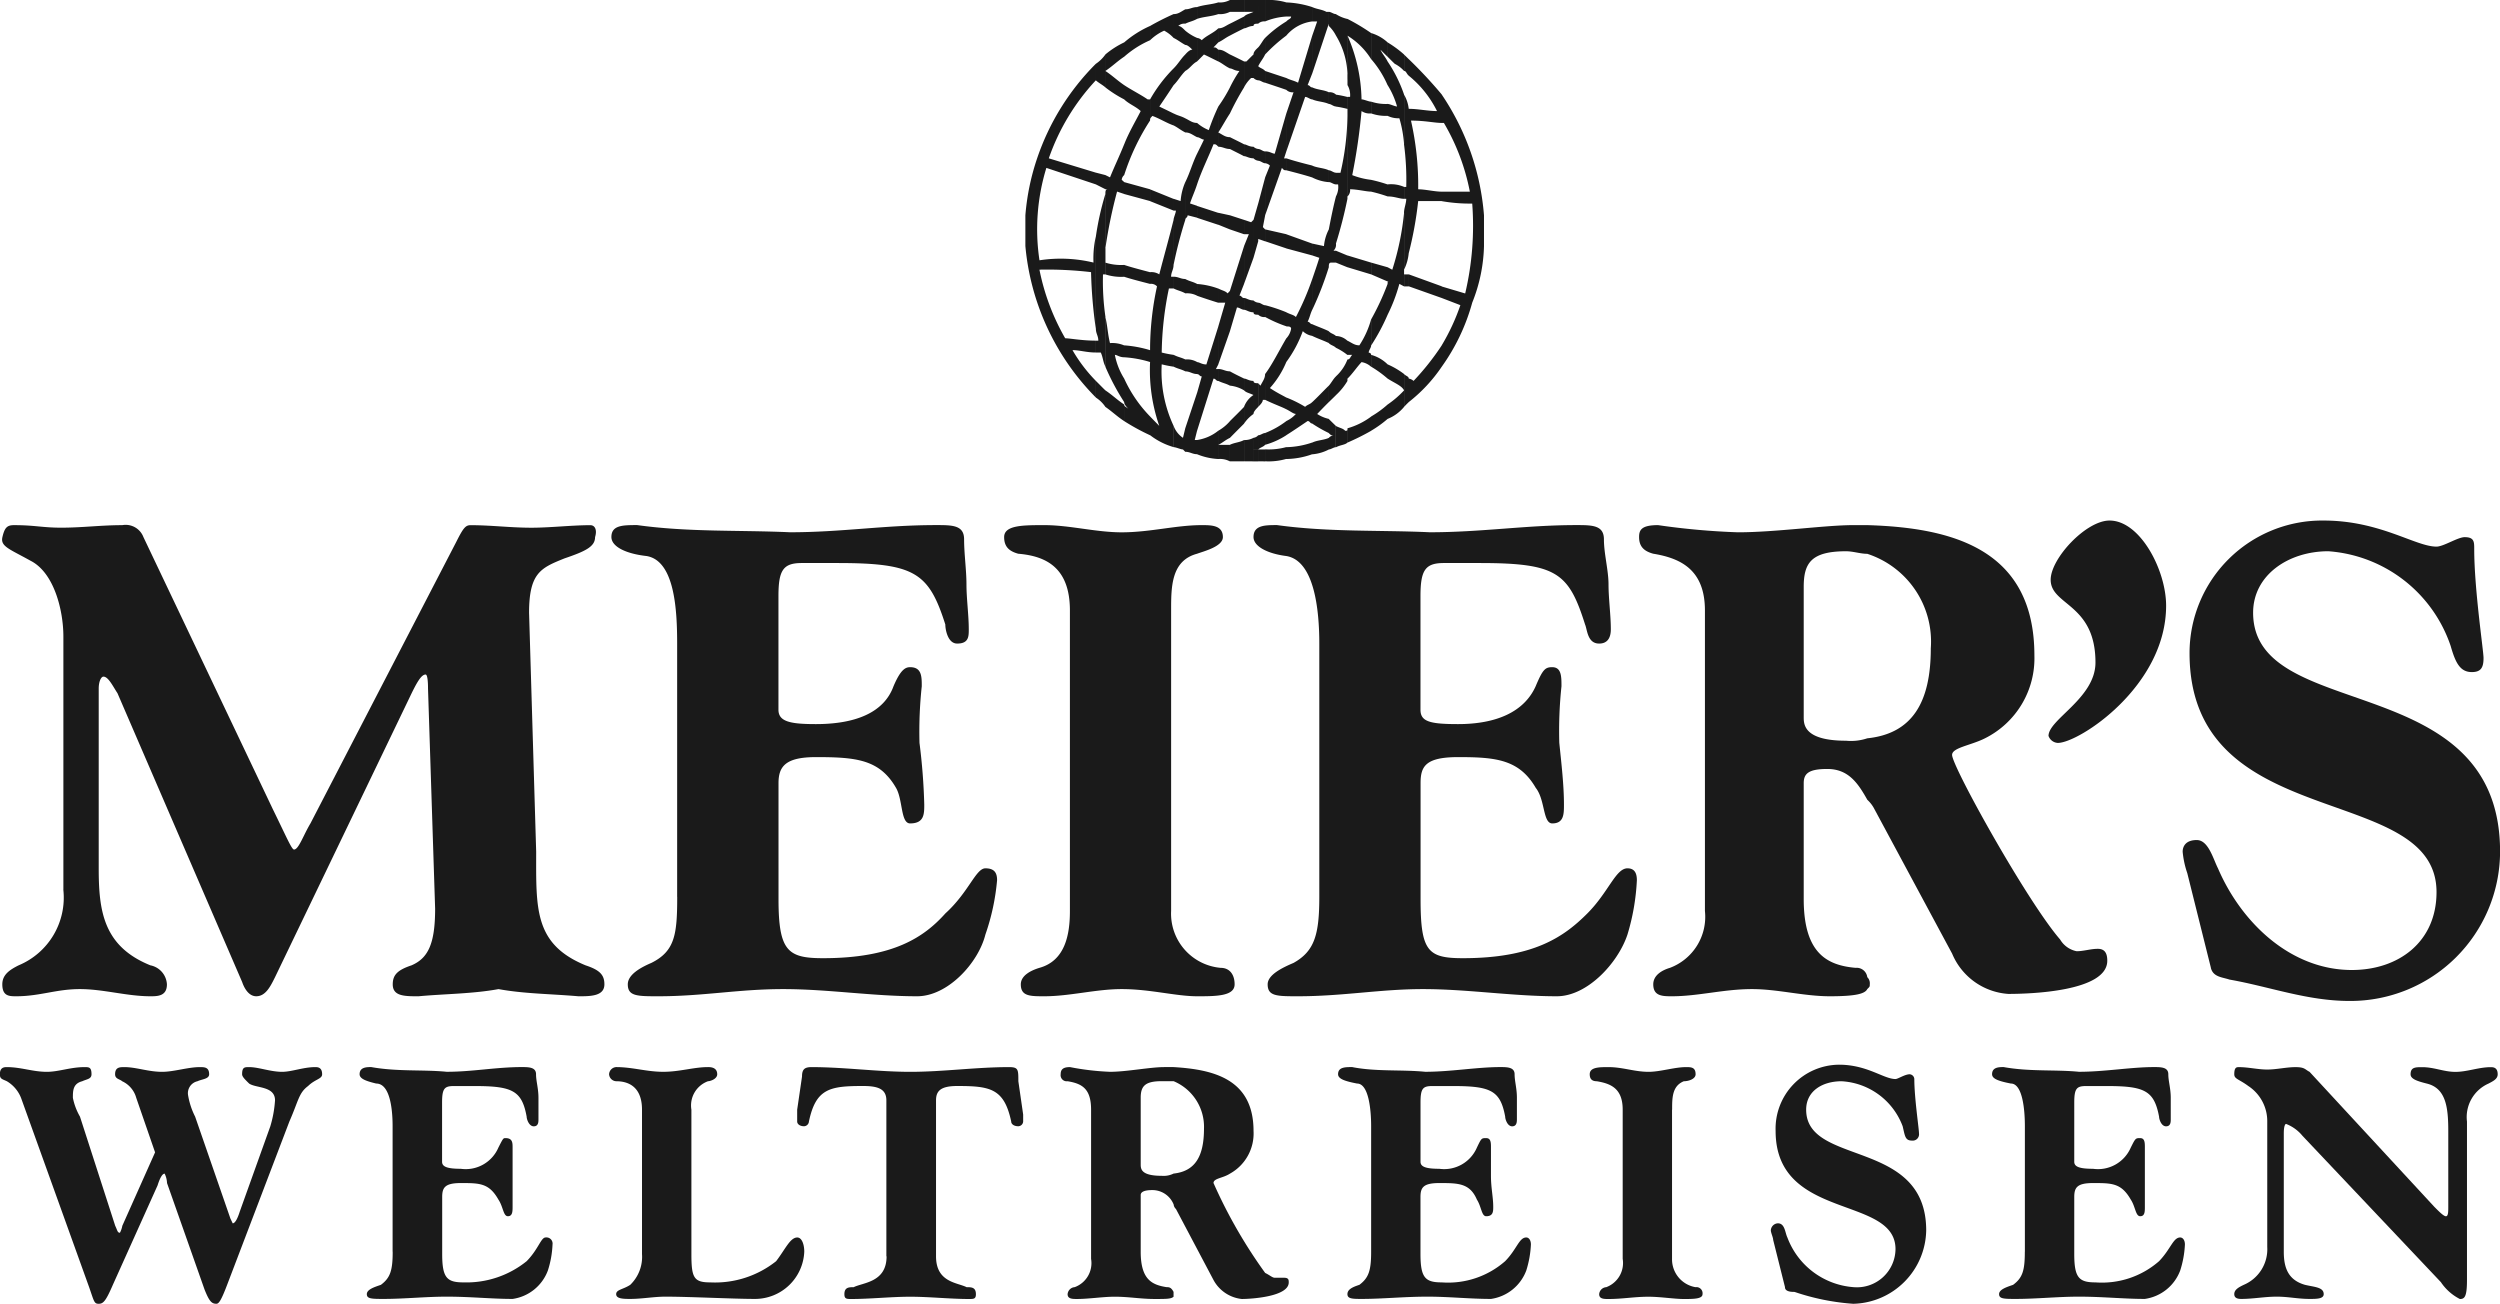
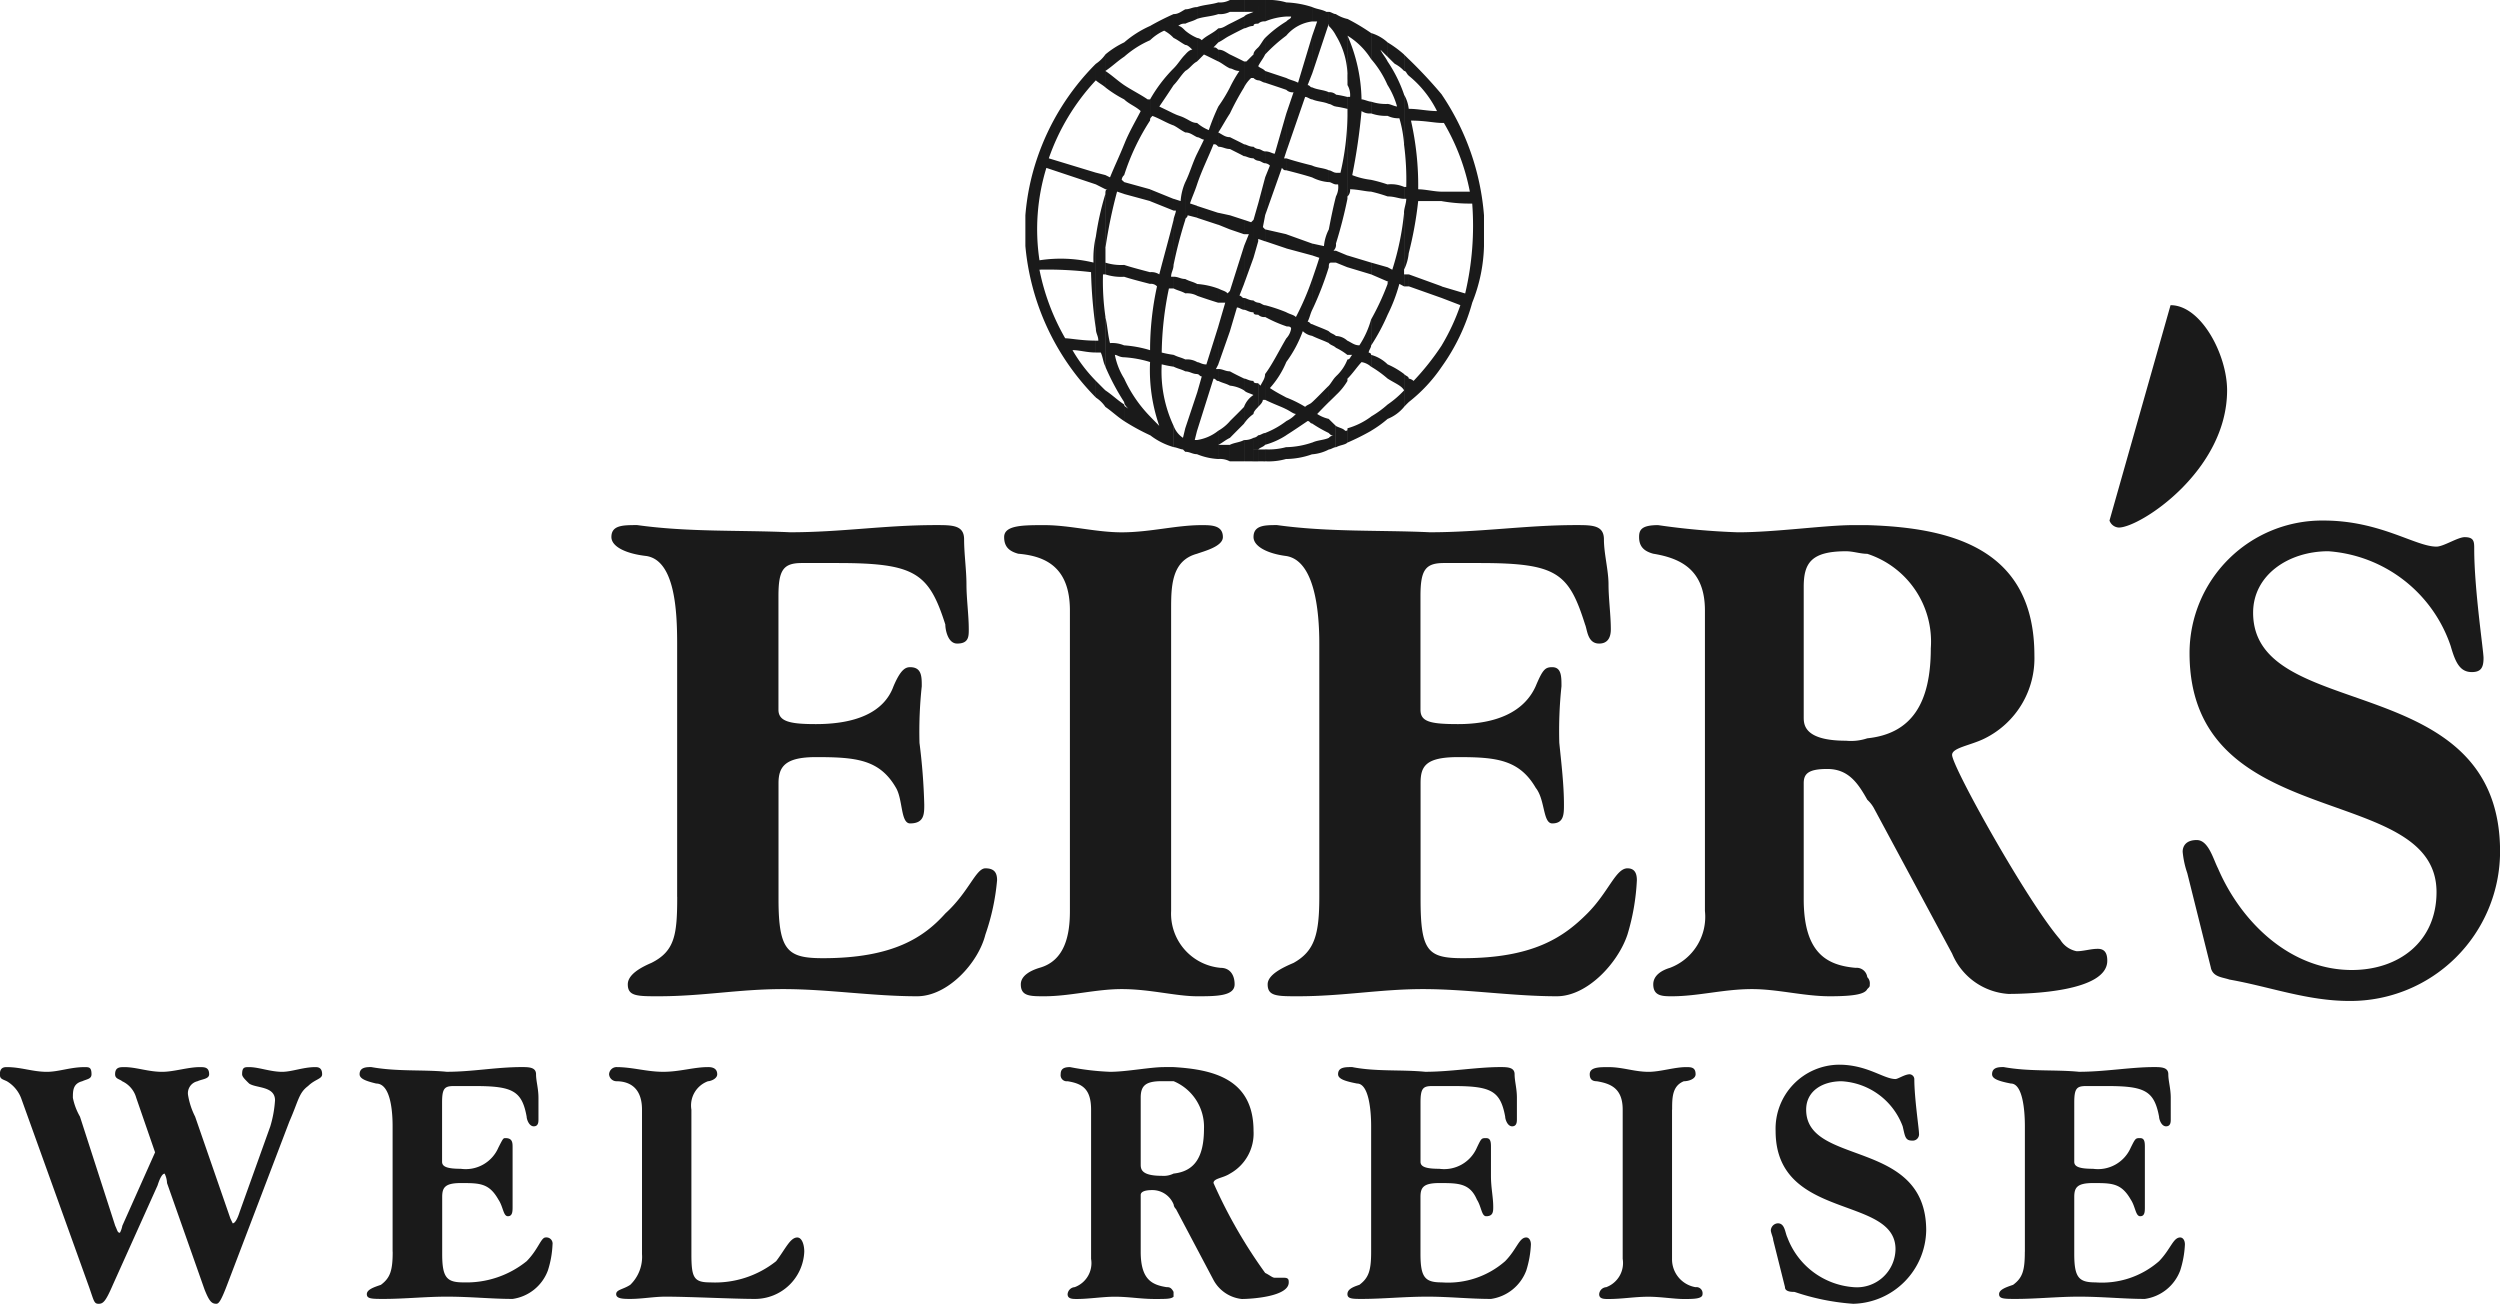
<svg xmlns="http://www.w3.org/2000/svg" width="134.224" height="70" viewBox="0 0 134.224 70">
  <defs>
    <style>.cls-1{fill:#1a1a1a;}</style>
  </defs>
  <title>meiersweltreisen</title>
  <g id="Ebene_2" data-name="Ebene 2">
    <g id="Home">
      <path class="cls-1" d="M77.407,19.688a10.827,10.827,0,0,0,1.636-3.437,8.68,8.68,0,0,0,.632-3.038V11.561a13.452,13.452,0,0,0-2.268-6.483V6.6h.115a11.629,11.629,0,0,1,1.394,3.69H77.407V10.8a8.737,8.737,0,0,0,1.636.13,15.821,15.821,0,0,1-.378,4.826l-1.258-.375V16l1,.384a11.366,11.366,0,0,1-1,2.154v1.146Zm-1.773,1.9V20.326a.5.5,0,0,1,.259.126,13.767,13.767,0,0,0,1.514-1.91v1.146a8.3,8.3,0,0,1-1.773,1.9ZM77.407,5.077V6.6c-.393,0-.888-.125-1.652-.125a15.753,15.753,0,0,1,.387,3.688c.378,0,.872.127,1.265.127v.505H76.142a19.944,19.944,0,0,1-.508,2.8V5.843c.508,0,1.017.12,1.518.12a5.7,5.7,0,0,0-1.518-1.9V3.173a24.666,24.666,0,0,1,1.773,1.9Zm0,10.3V16l-1.772-.628v-.643l1.772.643Zm-2.026,6.47c.12-.127.12-.127.253-.257V20.326c0-.123-.133-.123-.253-.245v.878h0v.887Zm.253-18.672-.253-.249V3.81c.12,0,.12.132.253.253V3.174Zm0,2.67a1.907,1.907,0,0,0-.253-.767V7.749a14.567,14.567,0,0,1,.12,2.288h-.12v.637h.12c0,.251-.12.5-.12.751v3.057a2.553,2.553,0,0,0,.253-.887V5.844Zm0,8.889h-.253v.643h.253v-.643ZM74.5,22.491v-.772a5.219,5.219,0,0,0,.884-.76v.887a2.207,2.207,0,0,1-.884.645Zm.884-19.566V3.81a1.729,1.729,0,0,0-.5-.384s-.135-.127-.386-.382V2.276a5.768,5.768,0,0,1,.884.649Zm0,2.152V7.749a6.622,6.622,0,0,0-.253-1.4A1.311,1.311,0,0,1,74.5,6.22V5.581c.127,0,.386.135.507.135A4.442,4.442,0,0,0,74.5,4.569V3.3a7.6,7.6,0,0,1,.884,1.779Zm0,4.96v.637c-.253,0-.5-.128-.884-.128V9.9a1.764,1.764,0,0,1,.884.134Zm0,1.388v3.951l-.253-.134A8.919,8.919,0,0,1,74.5,16.9V15.242c0-.13,0-.13.127-.13H74.5v-.764l.251.134a14.78,14.78,0,0,0,.633-3.057Zm0,8.656v.878c-.127-.253-.5-.385-.884-.633v-.763a4.244,4.244,0,0,1,.884.518Zm-1.765,3.043a6.059,6.059,0,0,0,.881-.633v-.772a5.334,5.334,0,0,1-.881.64v.765ZM74.5,2.276a2.257,2.257,0,0,0-.881-.5v1.4a5.4,5.4,0,0,1,.881,1.4V3.3c-.13-.255-.26-.374-.387-.632.126.118.257.258.387.377V2.276Zm0,3.305a2.494,2.494,0,0,1-.881-.123V6.09a2.369,2.369,0,0,0,.881.13V5.581Zm0,4.322a8.089,8.089,0,0,0-.881-.246v.633a8.311,8.311,0,0,1,.881.256V9.9Zm0,4.446-.881-.25v.633l.881.381v-.764Zm0,.894a13.592,13.592,0,0,1-.881,1.9v1.4A10.8,10.8,0,0,0,74.5,16.9V15.243Zm0,4.32a2,2,0,0,0-.881-.509v.635a6,6,0,0,1,.881.638v-.764Zm-2.154,4.2v-.768a3.921,3.921,0,0,0,1.273-.631v.764a12.987,12.987,0,0,1-1.273.635ZM73.616,1.777v1.4a3.9,3.9,0,0,0-1.273-1.263v-.9a10.909,10.909,0,0,1,1.273.762Zm0,3.681V6.09a.782.782,0,0,1-.515-.127,32.017,32.017,0,0,1-.5,3.44,4.057,4.057,0,0,0,1.018.253v.633c-.259,0-.755-.127-1.134-.127a.449.449,0,0,1-.139.384V5.2h.139a1.059,1.059,0,0,0-.139-.632V1.91A8.907,8.907,0,0,1,73.1,5.335c.131,0,.384.123.515.123Zm0,8.641v.633l-1.273-.384v-.634l1.273.385Zm0,3.048v1.4c0,.127-.131.259-.131.388,0,0,.131,0,.131.123v.635a.99.99,0,0,0-.515-.251c-.24.251-.5.644-.758.889V19.3c.139,0,.139-.119.254-.248h-.254v-.761c.254.125.385.25.641.25a4.9,4.9,0,0,0,.632-1.4Zm-1.273,6.612v0Zm0-22.745v0Zm0,.9v0Zm0,3.293v0Zm0,8.511v0Zm0,4.578v0Zm0,1.009v0Zm-.616,4.708c.242-.127.495-.127.616-.251v-.767c0,.133,0,.133-.12.133-.124-.133-.253-.133-.5-.257v1.142Zm.616-22.995a1.932,1.932,0,0,1-.616-.257V1.91a4.253,4.253,0,0,1,.616,2.4v-3.3Zm0,4.189a5.322,5.322,0,0,0-.616-.125v.64a5.331,5.331,0,0,1,.616.126V5.2Zm0,1.018a14.213,14.213,0,0,1-.374,3.052h-.242V9.9h.115a1.055,1.055,0,0,1-.115.643v2.532a24.556,24.556,0,0,0,.616-2.4V6.221Zm0,7.493-.616-.257V14.1l.616.25v-.635Zm0,4.578a.93.93,0,0,0-.616-.256v.633a3.086,3.086,0,0,1,.616.385v-.762Zm0,1.009a2.376,2.376,0,0,1-.616.9v1.008a3.371,3.371,0,0,0,.616-.758V19.3Zm-1,4.83v-.625a.409.409,0,0,1,.252-.137c-.131,0-.131,0-.252-.119v-.758c.12.118.252.25.385.376V24.01c-.134,0-.265.121-.385.121ZM71.727.757V1.91a1.929,1.929,0,0,0-.385-.517V.636c.121,0,.252.121.385.121Zm0,4.32v.64c-.133,0-.264-.136-.385-.136V4.953a.5.5,0,0,1,.385.124Zm0,4.2V9.9c-.133,0-.264-.124-.385-.124V9.143c.121,0,.252.13.385.13Zm0,1.273v2.532a.434.434,0,0,1-.133.379h.133V14.1h-.264c-.12,0-.12.124-.12.25V12.318c.12-.629.251-1.266.384-1.772Zm0,7.49v.633c-.133-.127-.264-.127-.385-.251v-.636c.121.13.252.13.385.254Zm0,2.167v1.008c-.133.135-.264.257-.385.378v-.883c.121-.131.252-.38.385-.5Zm-1.273,4.185a2.35,2.35,0,0,0,.889-.257v-.625c-.26.121-.625.121-.889.253v.629ZM71.343.637h-.127C70.96.5,70.718.5,70.455.381v.771h.263l-.263.759V3.942l.888-2.669V.637Zm0,4.316c-.26-.13-.625-.13-.889-.262v.644c.263.123.628.123.889.246V4.953Zm0,4.19c-.26-.127-.625-.127-.889-.251v.636a2.322,2.322,0,0,0,.889.251V9.143Zm0,3.175a2.406,2.406,0,0,0-.26.895l-.628-.136v.637l.379.127c-.116.382-.254.773-.379,1.14v1.652a17.676,17.676,0,0,0,.888-2.285v-2.03Zm0,5.464c-.26-.129-.625-.256-.889-.375v.629c.263.13.628.256.889.382v-.636Zm0,2.924c-.26.253-.625.64-.889.883v1.153a7,7,0,0,0,.889.507v-.758a1.952,1.952,0,0,1-.625-.264c.242-.251.365-.381.625-.638v-.883Zm-2.281,3.938v-.635a4.591,4.591,0,0,0,1.392-.251v.629a4.3,4.3,0,0,1-1.392.257ZM70.454.38v.771a2.166,2.166,0,0,0-1.392.759V1.151c.127-.137.256-.137.256-.262h-.256V.13a5.139,5.139,0,0,1,1.392.25Zm0,1.53V3.941l-.248.63c.125,0,.125.121.248.121v.644c-.122,0-.248-.133-.382-.133L69.062,8.13V6.091l.387-1.137a.47.47,0,0,1-.387-.13V4.188c.256.127.387.127.631.252l.761-2.53Zm0,6.982v.636c-.382-.123-.877-.254-1.392-.385V8.5c.387.13.885.263,1.392.388Zm0,4.186v.636l-1.392-.375v-.761l1.392.5Zm0,1.9v1.652c-.122.264-.122.387-.248.645.125,0,.125.129.248.129v.629a.949.949,0,0,1-.507-.254,6.59,6.59,0,0,1-.885,1.655V18.166a.984.984,0,0,0,.256-.513c0-.127-.129-.127-.256-.127v-.758c.256.13.387.13.515.253a14.619,14.619,0,0,0,.877-2.039Zm0,6.607v1.153c-.122,0-.122-.133-.248-.133-.382.258-.758.515-1.144.759v-.759a1.55,1.55,0,0,0,.515-.382c-.128,0-.258-.119-.515-.251v-.63a6.286,6.286,0,0,1,1.01.5c.134-.127.26-.127.382-.257Zm-2.529,3.182a3.422,3.422,0,0,0,1.137-.128v-.635a3.582,3.582,0,0,1-1.137.122v.641ZM69.062.129A3.428,3.428,0,0,0,67.924,0V1.15A3.517,3.517,0,0,1,69.062.888V.129Zm0,1.022a6.334,6.334,0,0,0-1.138.884v.89a8.556,8.556,0,0,1,1.138-1.014v-.76Zm0,3.037c-.377-.125-.75-.247-1.138-.378v.63c.388.131.761.252,1.138.384V4.188Zm0,1.9-.621,2.163c-.129,0-.26-.124-.517-.124v.637a.428.428,0,0,1,.257.125l-.257.636v2.033l.9-2.544c.116.127.116.127.237.127V8.505h-.121l.121-.374V6.091Zm0,6.486-1.138-.259v.638l1.138.383v-.762Zm0,4.191a8.866,8.866,0,0,0-1.138-.38v.633a7.183,7.183,0,0,0,1.138.5v-.758Zm0,1.4c-.377.635-.75,1.4-1.138,1.916v1.386c.517.252.9.378,1.138.508v-.63c-.237-.135-.5-.255-.881-.51a4.914,4.914,0,0,0,.881-1.4V18.166Zm0,4.443a4.7,4.7,0,0,1-1.138.64v.633a4.1,4.1,0,0,0,1.138-.514v-.759Zm-1.509,2.162V24.13h.371v.641ZM67.925,0V1.15a.469.469,0,0,0-.372.121V0Zm0,2.034v.89c-.121.249-.245.375-.372.63V2.545c.126-.132.251-.386.372-.51Zm0,1.775v.629c-.121,0-.245-.125-.372-.125V3.555c.126.119.251.119.372.255Zm0,4.32v.637c-.121,0-.245-.133-.372-.133V8c.126,0,.251.13.372.13Zm0,1.4v2.033l-.121.63.121.128v.638l-.372-.13v-1.9l.372-1.4Zm0,6.86v.633a.464.464,0,0,1-.372-.123v-.647c.126,0,.251.137.372.137Zm0,3.693v1.386H67.8c0,.121-.124.252-.251.378V20.574l.126.132c.125-.254.246-.38.246-.625Zm0,3.168v.633c-.121.127-.245.127-.372.249v-.762c.126,0,.251-.12.372-.12ZM67.3,24.771h.252V24.13H67.3v.641ZM67.553,0H67.3V.636h.253V0Zm0,.636H67.3v.757c0-.121.124-.121.253-.121V.637Zm0,1.908c-.129.121-.253.239-.253.379V4.187a.432.432,0,0,0,.253.127V2.545Zm0,5.454a.439.439,0,0,1-.253-.12V8.5a.429.429,0,0,0,.253.13V8Zm0,2.926-.253.882v2.034l.253-.885V10.925Zm0,5.326a.445.445,0,0,1-.253-.116v.633c0,.13.124.13.253.13v-.647Zm0,4.324c-.129,0-.253,0-.253-.122v1.774c0-.119.124-.251.253-.381V20.575Zm0,2.793a.382.382,0,0,1-.253.138v.624h.253v-.762Zm-.759,1.4V23.626a1,1,0,0,0,.507-.12v1.265ZM67.3,0V.636h-.508V0Zm0,.636v.757c-.25,0-.381.128-.507.128V.889c.126-.132.257-.132.507-.252Zm0,2.288V4.188h-.128a1.829,1.829,0,0,0-.379.5V3.3h.126c.131-.126.252-.256.381-.375Zm0,4.954V8.5c-.25,0-.381-.116-.507-.116V7.749c.126,0,.257.13.507.13Zm0,3.928v2.034l-.507,1.4v-2.03l.257-.636h-.257v-.77l.379.128.128-.128Zm0,4.328v.633c-.25,0-.381-.134-.507-.134V16c.126,0,.257.131.507.131Zm0,4.317v.758c-.25-.12-.381-.12-.507-.251v-.633c.126,0,.257.126.507.126Zm0,.759v1.016a1.971,1.971,0,0,0-.507.515v-.9a1.3,1.3,0,0,1,.507-.635Zm-1.266,3.56h.758V23.626c-.248.132-.507.132-.758.255v.89ZM66.794,0h-.759V.636h.759V0Zm0,.888c-.249.125-.508.262-.759.384v.638c.251-.134.51-.264.759-.388V.889Zm0,2.411c-.249-.126-.508-.256-.759-.375v.749c.132,0,.251.136.51.136a7.2,7.2,0,0,0-.51.881v1.4a14.813,14.813,0,0,1,.759-1.4V3.3Zm0,4.449c-.249-.135-.508-.254-.759-.384V8c.251.13.51.254.759.388V7.749Zm0,4.058-.759-.247v.758l.759.259v-.77Zm0,1.406-.759,2.4v2.167l.376-1.27c.134,0,.255.122.383.122v-.63c-.127,0-.127-.128-.249-.128l.249-.633V13.213Zm0,7.113c-.249-.123-.508-.245-.759-.387v.767a1.826,1.826,0,0,1,.759.254v-.634Zm0,1.52c-.249.262-.508.514-.759.763v.9c.251-.256.51-.515.759-.764v-.9Zm-1.384,2.8v-.762h.625v.89a1.114,1.114,0,0,0-.625-.128ZM66.035,0V.636a1.171,1.171,0,0,1-.625.121V.129A1.114,1.114,0,0,0,66.035,0Zm0,1.271V1.91c-.253.125-.379.249-.625.366V1.521c.246,0,.373-.127.625-.249Zm0,1.653v.749c-.253-.119-.379-.248-.625-.375V2.667c.246,0,.373.117.625.258Zm0,1.767v1.4c-.253.384-.379.641-.625,1.02.246.129.372.254.625.254V8c-.253,0-.379-.121-.625-.121V5.719a8.093,8.093,0,0,0,.625-1.027Zm0,6.869v.758l-.625-.253v-.641l.625.136Zm0,4.055v2.166l-.625,1.781V17.526l.372-1.275H65.41v-.76c.246.125.372.125.5.26l.127-.135Zm0,4.322v.768c-.253-.132-.379-.132-.625-.254v-.639c.246,0,.373.125.625.125Zm0,2.671v.9c-.253.121-.379.252-.625.376v-.758a2.363,2.363,0,0,0,.625-.515ZM64.27,24.388a3.453,3.453,0,0,0,1.141.256v-1.52a2.388,2.388,0,0,1-1.141.5v.761ZM65.41.129c-.38.121-.769.121-1.141.251v.634c.371-.125.76-.125,1.141-.257V.129Zm0,1.393c-.259.255-.64.388-.888.637a.438.438,0,0,0-.253-.124V3.3c.127-.125.253-.255.371-.374.262.119.51.249.769.374V2.667c-.13-.121-.13-.121-.259-.121.129-.132.129-.132.259-.269V1.522Zm0,4.2A11.518,11.518,0,0,0,64.9,6.985,2.24,2.24,0,0,1,64.27,6.6v.765c.127,0,.253.13.371.13-.119.254-.244.5-.371.759V9.9c.253-.76.633-1.515.882-2.154.128,0,.128,0,.259.13V5.718Zm0,5.707-1.141-.373v.638l1.141.376v-.641Zm0,4.065a4.159,4.159,0,0,0-1.141-.247v.633c.371.128.76.259,1.141.374v-.76Zm0,2.036-.64,2.037c-.249,0-.374-.125-.5-.125v.644c.127,0,.127.122.253.122l-.253.888v2.033l.882-2.8c.129,0,.129.126.259.126v-.639h-.13l.13-.251V17.526Zm-1.773,6.732V22.991l.633-1.9v2.033l-.125.5h.125v.761c-.252,0-.381-.129-.633-.129ZM64.27.38v.634c-.252.137-.38.137-.633.258V.5c.252,0,.381-.119.633-.119Zm0,1.655V3.3c-.252.126-.38.374-.633.51V2.924c.125-.14.253-.258.381-.258-.129-.121-.256-.253-.381-.253V1.646a2.555,2.555,0,0,0,.633.389Zm0,4.565v.765c-.252-.125-.38-.254-.633-.254V6.353c.252.122.381.247.633.247Zm0,1.654V9.9c-.125.387-.252.643-.38,1.022l.38.127v.638l-.507-.129c0,.129-.125.129-.125.247V9.779c.251-.506.38-1.012.632-1.525Zm0,6.989v.633a1.152,1.152,0,0,0-.633-.125v-.769c.252.131.381.131.633.261Zm0,4.194v.644c-.252,0-.38-.143-.633-.143V19.3a1.075,1.075,0,0,1,.633.136Zm-.757,4.694.124.128V22.991l-.124.515a1.3,1.3,0,0,1-.5-.639v1.142c.126,0,.379.122.5.122ZM63.637.5c-.25.137-.377.257-.628.257V2.035c.251.124.378.241.628.378V1.646c-.124-.124-.25-.253-.377-.253a.476.476,0,0,1,.377-.121V.5Zm0,2.425c-.25.249-.377.5-.628.749v.9c.251-.256.378-.508.628-.761V2.925Zm0,3.428c-.25-.133-.377-.133-.628-.263v.642c.251.133.378.252.628.379V6.353Zm0,3.426a3.094,3.094,0,0,0-.25,1.016l-.378-.121v.632h.125c0,.119-.125.384-.125.5v2.416a23.233,23.233,0,0,1,.628-2.416V9.779Zm0,5.2c-.25,0-.377-.122-.628-.122v.63c.251.126.378.126.628.261v-.769Zm0,4.319c-.25-.119-.377-.119-.628-.248v.635c.251.125.378.125.628.251V19.3ZM63.009.757V2.035a1.93,1.93,0,0,0-.505-.389,2.625,2.625,0,0,0-.756.513V1.394A13.7,13.7,0,0,1,63.009.757ZM61.747,23.368V22.359c.124.132.372.382.494.507a9.121,9.121,0,0,1-.494-3.429V18.8a16,16,0,0,1,.372-3.425.438.438,0,0,0-.372-.134v-.628a.767.767,0,0,1,.494.118c.261-1.018.517-1.906.767-2.925v2.416c0,.259-.132.391-.132.636h.132v.631h-.25a17.762,17.762,0,0,0-.386,3.439,5.986,5.986,0,0,0,.636.124v.634a6,6,0,0,1-.636-.125,6.87,6.87,0,0,0,.636,3.3v1.143a3.758,3.758,0,0,1-1.261-.64ZM63.009,3.674v.9c-.251.383-.505.765-.767,1.147.261.126.516.246.767.373v.641c-.378-.133-.767-.379-1.137-.511-.124.133-.124.133-.124.254V5.336a7.829,7.829,0,0,1,1.261-1.662Zm0,7v.632L61.748,10.8v-.633l1.261.512Zm-1.262-9.28a5.576,5.576,0,0,0-1.39.883v.768a5.3,5.3,0,0,1,1.39-.885V1.394Zm-1.39,21.215a11.567,11.567,0,0,0,1.39.759V22.359a7.155,7.155,0,0,1-1.39-2.033v1.262c0,.13.127.257.249.387-.122-.13-.249-.13-.249-.257v.891Zm1.39-17.273h-.131c-.372-.258-.881-.512-1.259-.765v.765c.249.246.628.382.887.628-.259.511-.638,1.147-.887,1.785V9.4a12.206,12.206,0,0,1,1.39-2.93V5.336Zm0,4.826-1.39-.384v.639l1.39.378v-.633Zm0,4.453c-.5-.133-1.012-.266-1.39-.391v.636c.378.122.887.253,1.39.383v-.628Zm0,4.186a6.228,6.228,0,0,0-1.39-.259v.64a5.97,5.97,0,0,1,1.39.255V18.8ZM60.357,2.276v.768c-.382.256-.63.511-1.01.766V2.924a4.714,4.714,0,0,1,1.01-.648Zm-1.009,19.57v-.887c.379.252.627.508,1.01.76v.89c-.383-.249-.631-.5-1.01-.763ZM60.357,4.571v.765a6.371,6.371,0,0,1-1.01-.644V3.81c.38.252.628.5,1.01.761Zm0,3.178V9.4a.378.378,0,0,0-.133.253l.133.122v.639l-.382-.128a25.82,25.82,0,0,0-.627,3.049V10.418c0-.128,0-.255.121-.255h-.121V9.4l.248.123c.258-.636.506-1.14.761-1.779Zm0,6.475v.636a2.759,2.759,0,0,1-1.01-.127V14.1a2.822,2.822,0,0,0,1.01.124Zm0,4.318v.64c-.255,0-.382-.129-.5-.129a3.7,3.7,0,0,0,.5,1.273v1.263a12.762,12.762,0,0,1-1.01-1.9V17.021c.121.5.121.891.248,1.4a1.637,1.637,0,0,1,.762.124ZM59.348,2.925a1.975,1.975,0,0,1-.511.5v.889c.131.125.378.256.511.377V2.925Zm-.511,18.421a1.778,1.778,0,0,1,.511.5v-.887c-.133-.123-.381-.385-.511-.507v.894ZM59.348,9.4l-.511-.131V9.9l.511.259V9.4Zm0,1.013a15.232,15.232,0,0,0-.511,2.284v4.952c0,.259.131.383.131.64h-.131v.638H59.1c.119.252.119.507.252.758V17.022a13.286,13.286,0,0,1-.133-2.288h.133V10.417Zm-.511-6.991v.889a11.777,11.777,0,0,0-2.527,4.19l2.527.769V9.9l-2.658-.886a11.212,11.212,0,0,0-.37,4.961,7.488,7.488,0,0,1,2.9.122,5.324,5.324,0,0,1,.125-1.4v4.952a25.219,25.219,0,0,1-.256-3.038,20.135,20.135,0,0,0-2.771-.133,12.091,12.091,0,0,0,1.383,3.684c.253,0,.89.127,1.645.127v.637c-.5,0-.88-.129-1.254-.129a8.241,8.241,0,0,0,1.254,1.651v.893a13.235,13.235,0,0,1-3.783-8.133V11.561a12.646,12.646,0,0,1,.63-3.057,13.116,13.116,0,0,1,3.152-5.078Z" />
      <path class="cls-1" d="M62.877,32.777c0-1.271,0-2.673,1.393-3.047.371-.137,1.386-.387,1.386-.895,0-.641-.626-.641-1.134-.641-1.388,0-2.775.386-4.3.386-1.387,0-2.779-.386-4.153-.386-1.141,0-2.157,0-2.157.641,0,.508.256.758.758.895,1.507.126,2.773.757,2.773,3.047V48.91c0,1.268-.253,2.669-1.636,3.053-.379.115-1,.378-1,.886,0,.64.494.64,1.265.64,1.374,0,2.766-.385,4.153-.385,1.523,0,2.909.385,4.045.385,1.011,0,2.016,0,2.016-.64,0-.508-.251-.886-.753-.886a2.92,2.92,0,0,1-2.656-3.053V32.777Z" />
      <path class="cls-1" d="M96.841,31.506V38.5c0,.383,0,1.269,2.273,1.269a2.755,2.755,0,0,0,1.139-.129c2.4-.25,3.411-1.907,3.411-4.834a4.954,4.954,0,0,0-3.411-5.072c-.374,0-.755-.137-1.139-.137-1.882,0-2.273.642-2.273,1.913Zm3.412,11.429c-.5-.887-1.01-1.649-2.147-1.649-1.007,0-1.265.25-1.265.762v6.226c0,2.922,1.265,3.554,2.784,3.689a.575.575,0,0,1,.628.5.46.46,0,0,1,.135.386c0,.123,0,.123-.135.255-.127.255-.628.385-2.012.385-1.4,0-2.79-.385-4.179-.385-1.509,0-2.894.385-4.286.385-.507,0-1.013,0-1.013-.64,0-.508.506-.771.893-.885a2.926,2.926,0,0,0,1.881-3.054V32.776c0-2.156-1.26-2.8-2.775-3.047-.5-.137-.76-.387-.76-.895,0-.381.127-.64,1.018-.64a38.832,38.832,0,0,0,4.288.385c2.025,0,4.677-.385,6.19-.385h.755c4.554.135,8.973,1.278,8.973,7a4.8,4.8,0,0,1-2.653,4.445c-.759.384-1.766.5-1.766.892,0,.626,4.036,7.879,5.8,9.91a1.329,1.329,0,0,0,.887.63c.378,0,.749-.129,1.137-.129s.508.258.508.64c0,1.659-4.174,1.781-5.313,1.781a3.525,3.525,0,0,1-3.017-2.163l-4.168-7.751a1.772,1.772,0,0,0-.387-.51Z" />
      <path class="cls-1" d="M4.785,69.108c.265.758.265.892.511.892s.381-.134.763-1.018l2.4-5.336c.122-.386.251-.633.381-.633a1.265,1.265,0,0,1,.128.506l2.014,5.715c.252.631.382.765.633.765.127,0,.25-.134.628-1.144l3.293-8.64c.5-1.138.5-1.53,1.006-1.908.382-.373.753-.373.753-.63,0-.384-.25-.384-.371-.384-.637,0-1.263.253-1.774.253-.636,0-1.261-.253-1.772-.253-.249,0-.379,0-.379.384,0,.124.13.257.379.5.378.256,1.388.127,1.388.9a6.2,6.2,0,0,1-.252,1.392l-1.638,4.572c-.12.381-.253.639-.383.639l-.123-.258-1.894-5.471a3.955,3.955,0,0,1-.375-1.132.657.657,0,0,1,.5-.767c.249-.118.628-.118.628-.375,0-.384-.252-.384-.506-.384-.627,0-1.39.253-2.018.253-.75,0-1.388-.253-2.025-.253-.245,0-.5,0-.5.384,0,.257.253.257.38.375a1.386,1.386,0,0,1,.755.891l1.011,2.926L6.567,65.813a1.288,1.288,0,0,1-.128.373c-.134,0-.134-.127-.253-.373L4.294,59.952a3.311,3.311,0,0,1-.381-1.009c0-.377,0-.762.5-.891.256-.118.5-.118.5-.375,0-.384-.135-.384-.377-.384-.754,0-1.385.253-2.021.253-.756,0-1.386-.253-2.145-.253-.128,0-.377,0-.377.384,0,.257.13.257.377.375a1.819,1.819,0,0,1,.759.891L4.785,69.108Z" />
      <path class="cls-1" d="M34.469,67.331a2.087,2.087,0,0,1-.631,1.651c-.384.253-.756.253-.756.5s.372.257.756.257c.631,0,1.27-.122,1.893-.122,1.264,0,3.657.122,4.8.122a2.648,2.648,0,0,0,2.65-2.537c0-.385-.129-.762-.375-.762-.382,0-.639.623-1.135,1.272a5.27,5.27,0,0,1-3.542,1.139c-.88,0-1.008-.252-1.008-1.525V59.578a1.383,1.383,0,0,1,.892-1.527c.116,0,.494-.118.494-.375,0-.384-.378-.384-.494-.384-.764,0-1.516.253-2.405.253s-1.646-.253-2.526-.253a.406.406,0,0,0-.381.384.4.4,0,0,0,.381.375c.756,0,1.387.384,1.387,1.527v7.753Z" />
-       <path class="cls-1" d="M47.6,67.453c0,1.4-1.259,1.4-1.765,1.655-.247,0-.5,0-.5.378,0,.257.125.257.377.257,1.009,0,2.145-.122,3.158-.122s2.152.122,3.151.122c.256,0,.375,0,.375-.257,0-.378-.246-.378-.5-.378-.5-.253-1.641-.253-1.641-1.655V59.077c0-.512.258-.77,1.142-.77,1.762,0,2.52.129,2.894,1.908,0,.126.131.253.384.253a.27.27,0,0,0,.258-.253V59.84l-.258-1.788c0-.63,0-.759-.5-.759-1.779,0-3.535.253-5.3.253s-3.537-.253-5.309-.253c-.378,0-.506.129-.506.508L42.8,59.579v.636c0,.126.13.253.374.253a.274.274,0,0,0,.257-.253c.371-1.779,1.133-1.908,2.9-1.908.754,0,1.258.129,1.258.77v8.376Z" />
      <path class="cls-1" d="M61.244,58.942V62.5c0,.25,0,.629,1.129.629a1.2,1.2,0,0,0,.636-.12c1.136-.124,1.633-.89,1.633-2.417a2.656,2.656,0,0,0-1.633-2.544h-.636c-.884,0-1.129.255-1.129.89Zm1.765,5.718a1.23,1.23,0,0,0-1.137-.765c-.508,0-.628.135-.628.264v3.048c0,1.52.628,1.775,1.386,1.9.128,0,.247,0,.378.255v.258c-.132.122-.378.122-1.017.122-.748,0-1.386-.122-2.138-.122-.639,0-1.392.122-2.027.122-.244,0-.507,0-.507-.257a.411.411,0,0,1,.379-.378,1.372,1.372,0,0,0,.882-1.519v-8.01c0-1.143-.5-1.4-1.261-1.527a.328.328,0,0,1-.372-.375c0-.255.125-.384.5-.384a13.916,13.916,0,0,0,2.151.253c.888,0,2.152-.253,2.907-.253h.505c2.143.128,4.292.64,4.292,3.428a2.463,2.463,0,0,1-1.265,2.291c-.379.248-.884.248-.884.506a26.683,26.683,0,0,0,2.773,4.826c.257.125.387.259.517.259h.5c.249,0,.249.122.249.252,0,.765-2.017.888-2.523.888a1.96,1.96,0,0,1-1.515-1.017l-2.017-3.813a.387.387,0,0,1-.125-.253Z" />
      <path class="cls-1" d="M89.776,59.579c0-.637,0-1.272.626-1.527.253,0,.634-.118.634-.375,0-.384-.248-.384-.511-.384-.623,0-1.384.253-2.011.253-.76,0-1.392-.253-2.151-.253-.5,0-1.011,0-1.011.384,0,.256.126.375.382.375.754.127,1.388.384,1.388,1.527v8.01a1.385,1.385,0,0,1-.883,1.519.408.408,0,0,0-.38.378c0,.257.258.257.5.257.759,0,1.391-.122,2.151-.122.627,0,1.388.122,1.888.122.517,0,1.01,0,1.01-.257a.332.332,0,0,0-.376-.378,1.516,1.516,0,0,1-1.261-1.519v-8.01Z" />
      <path class="cls-1" d="M95.834,69.108c0,.254.375.254.513.254A12.456,12.456,0,0,0,99.5,70a4.014,4.014,0,0,0,3.917-3.942c0-4.951-6.445-3.426-6.445-6.479,0-1.014.887-1.527,1.9-1.527a3.72,3.72,0,0,1,3.281,2.417c.124.509.124.769.5.769a.34.34,0,0,0,.377-.385c0-.257-.251-1.911-.251-2.92a.269.269,0,0,0-.25-.256c-.256,0-.632.256-.76.256-.636,0-1.517-.77-3.03-.77a3.435,3.435,0,0,0-3.407,3.558c0,4.833,6.437,3.438,6.437,6.345A2.073,2.073,0,0,1,99.5,69.106a4.12,4.12,0,0,1-3.535-2.663c-.129-.26-.129-.764-.513-.764a.4.4,0,0,0-.377.377c0,.127.126.387.126.515l.635,2.537Z" />
-       <path class="cls-1" d="M131.062,68.856a2.7,2.7,0,0,0,1.009.888c.253,0,.38-.122.38-1.017V60.216A1.965,1.965,0,0,1,133.6,58.18c.244-.128.5-.246.5-.5,0-.384-.255-.384-.381-.384-.63,0-1.264.253-1.888.253s-1.137-.253-1.781-.253c-.369,0-.627,0-.627.384,0,.257.387.375.886.5,1.014.256,1.138,1.276,1.138,2.542v4.069c0,.251,0,.51-.124.51s-.378-.259-.628-.51L124,57.547c-.248-.124-.248-.253-.751-.253s-1.017.129-1.521.129-1.017-.129-1.521-.129c-.121,0-.25,0-.25.384,0,.256.25.256.754.63a2.255,2.255,0,0,1,1.017,1.908v6.735a2.076,2.076,0,0,1-1.261,2.031c-.26.126-.51.253-.51.5s.25.257.383.257c.629,0,1.258-.122,1.892-.122s1.132.122,1.768.122c.376,0,.759,0,.759-.257,0-.379-.507-.379-1.007-.5-.881-.254-1.136-.883-1.136-1.774V60.855c0-.513.12-.513.12-.513a2.13,2.13,0,0,1,.881.637l7.45,7.877Z" />
      <path class="cls-1" d="M118.7,51.963c.121.5.62.5.994.629,2.158.38,4.18,1.149,6.453,1.149a8.037,8.037,0,0,0,8.081-8.014c0-9.9-13.259-6.848-13.259-12.831,0-2.023,1.9-3.3,4.039-3.3a7.5,7.5,0,0,1,6.568,5.088c.255.89.5,1.4,1.136,1.4.5,0,.628-.255.628-.758,0-.388-.5-3.688-.5-5.849,0-.384,0-.637-.513-.637-.371,0-1.134.508-1.515.508-1.132,0-3.025-1.4-6.056-1.4a7.116,7.116,0,0,0-7.2,7.119c0,9.776,13.26,6.854,13.26,12.83,0,2.663-2.023,4.182-4.546,4.182-3.279,0-5.929-2.53-7.188-5.458-.259-.507-.513-1.519-1.139-1.519s-.757.377-.757.626a4.9,4.9,0,0,0,.248,1.15l1.269,5.086Z" />
-       <path class="cls-1" d="M113.258,27.948c-1.257,0-3.158,2.029-3.158,3.181,0,1.387,2.405,1.269,2.405,4.442,0,1.914-2.521,3.049-2.521,3.94a.56.56,0,0,0,.5.376c1.135,0,5.814-3.038,5.814-7.37,0-1.9-1.389-4.569-3.036-4.569Z" />
+       <path class="cls-1" d="M113.258,27.948a.56.56,0,0,0,.5.376c1.135,0,5.814-3.038,5.814-7.37,0-1.9-1.389-4.569-3.036-4.569Z" />
      <path class="cls-1" d="M70.833,48.152c0,2.026-.254,2.915-1.384,3.547-.623.264-1.389.642-1.389,1.15,0,.64.5.64,1.634.64,2.405,0,4.417-.385,6.7-.385,2.4,0,4.8.385,7.193.385,1.639,0,3.285-1.79,3.79-3.311a11.959,11.959,0,0,0,.506-2.92c0-.381-.126-.638-.506-.638-.627,0-1.011,1.276-2.151,2.42-1.258,1.262-2.892,2.405-6.685,2.405-1.887,0-2.271-.377-2.271-3.17V42.049c0-.894.252-1.4,2.017-1.4,2.018,0,3.278.12,4.167,1.651.508.633.377,1.909.886,1.909.628,0,.628-.508.628-1.014,0-1.03-.133-2.167-.25-3.311a22.717,22.717,0,0,1,.117-3.039c0-.521,0-1.024-.5-1.024-.378,0-.509.128-.886,1.024-.628,1.4-2.149,2.032-4.167,2.032-1.518,0-2.017-.136-2.017-.772v-6.1c0-1.389.252-1.776,1.255-1.776h1.9c4.162,0,4.8.509,5.682,3.3.118.261.118,1.024.755,1.024.5,0,.628-.384.628-.762,0-.765-.124-1.648-.124-2.412s-.247-1.651-.247-2.421-.638-.766-1.509-.766c-2.66,0-5.065.385-7.841.385-2.656-.125-5.425,0-8.2-.385-.64,0-1.263,0-1.263.64,0,.508.759.895,1.761,1.021,1.516.249,1.771,2.921,1.771,4.7v13.6Z" />
      <path class="cls-1" d="M73.616,67.207c0,1.009-.131,1.4-.631,1.775-.387.126-.642.253-.642.5s.255.257.758.257c1.136,0,2.28-.122,3.551-.122,1.13,0,2.264.122,3.4.122a2.387,2.387,0,0,0,1.894-1.528,5.45,5.45,0,0,0,.248-1.394c0-.25-.123-.378-.248-.378-.386,0-.5.623-1.134,1.272a4.648,4.648,0,0,1-3.407,1.14c-.888,0-1.14-.253-1.14-1.526V64.277c0-.5.125-.759,1.009-.759,1.009,0,1.639,0,2.019.887.248.385.248.894.5.894.378,0,.378-.259.378-.509,0-.513-.122-1.017-.122-1.657V61.614c0-.253,0-.509-.255-.509s-.256,0-.5.509a1.913,1.913,0,0,1-2.018,1.138c-.757,0-1.009-.122-1.009-.378V59.2c0-.761.125-.89.631-.89h1.135c2.021,0,2.525.257,2.78,1.644,0,.135.12.518.374.518s.255-.253.255-.383V58.94c0-.507-.124-.891-.124-1.265s-.385-.384-.76-.384c-1.264,0-2.659.253-4.039.253-1.265-.125-2.648,0-3.922-.253-.375,0-.756,0-.756.384,0,.256.381.375,1.019.5.624,0,.756,1.4.756,2.289v6.74Z" />
      <path class="cls-1" d="M108.712,67.207c0,1.009-.123,1.4-.629,1.775-.367.126-.753.253-.753.5s.245.257.875.257c1.143,0,2.274-.122,3.41-.122,1.271,0,2.405.122,3.54.122a2.385,2.385,0,0,0,1.9-1.528,5.33,5.33,0,0,0,.252-1.394c0-.25-.124-.378-.252-.378-.379,0-.508.623-1.134,1.272a4.659,4.659,0,0,1-3.415,1.14c-.89,0-1.14-.253-1.14-1.526V64.277c0-.5.128-.759,1.007-.759,1.015,0,1.518,0,2.027.887.255.385.255.894.507.894s.25-.259.25-.509V61.614c0-.253,0-.509-.25-.509s-.252,0-.507.509a1.918,1.918,0,0,1-2.027,1.138c-.757,0-1.007-.122-1.007-.378V59.2c0-.761.128-.89.637-.89h1.136c2.017,0,2.518.257,2.781,1.644,0,.135.118.518.375.518s.252-.253.252-.383V58.94c0-.507-.131-.891-.131-1.265s-.378-.384-.758-.384c-1.258,0-2.645.253-4.041.253-1.252-.125-2.651,0-4.04-.253-.245,0-.623,0-.623.384,0,.256.379.375,1.01.5.626,0,.751,1.4.751,2.289v6.74Z" />
      <path class="cls-1" d="M36.359,48.152c0,2.026-.123,2.915-1.389,3.547-.62.264-1.264.642-1.264,1.15,0,.64.509.64,1.651.64,2.4,0,4.29-.385,6.692-.385s4.793.385,7.192.385c1.645,0,3.284-1.79,3.664-3.311a12.08,12.08,0,0,0,.628-2.92c0-.381-.131-.638-.628-.638-.513,0-.888,1.276-2.147,2.42-1.132,1.262-2.782,2.405-6.567,2.405-1.894,0-2.393-.377-2.393-3.17V42.049c0-.894.367-1.4,2.009-1.4,2.154,0,3.419.12,4.3,1.651.371.633.245,1.909.755,1.909.761,0,.761-.508.761-1.014a32.571,32.571,0,0,0-.256-3.311,22.854,22.854,0,0,1,.122-3.039c0-.521,0-1.024-.627-1.024-.249,0-.509.128-.89,1.024-.506,1.4-2.015,2.032-4.168,2.032-1.385,0-2.009-.136-2.009-.772v-6.1c0-1.389.25-1.776,1.252-1.776h1.9c4.167,0,4.919.509,5.807,3.3,0,.261.127,1.024.636,1.024.623,0,.623-.384.623-.762,0-.765-.124-1.648-.124-2.412s-.127-1.651-.127-2.421-.636-.766-1.514-.766c-2.782,0-5.052.385-7.829.385-2.776-.125-5.427,0-8.208-.385-.761,0-1.385,0-1.385.64,0,.508.755.895,1.887,1.021,1.519.249,1.643,2.921,1.643,4.7v13.6Z" />
-       <path class="cls-1" d="M3.4,47.762a3.938,3.938,0,0,1-2.4,4.066c-.5.25-.876.513-.876,1.021,0,.64.376.64.752.64,1.262,0,2.143-.385,3.412-.385s2.519.385,3.786.385c.379,0,.888,0,.888-.64a1.1,1.1,0,0,0-.888-1.021C5.55,50.809,5.3,48.91,5.3,46.62V36.968c0-.383.13-.64.254-.64.263,0,.509.521.754.892L13,52.722c.131.383.379.767.757.767.5,0,.758-.517,1.01-1.026l7.206-14.979c.37-.775.629-1.269.877-1.269.13,0,.13.633.13.753l.382,11.818c0,1.9-.382,2.659-1.267,3.043-.75.25-1.009.513-1.009,1.02,0,.641.632.641,1.385.641,1.4-.13,2.909-.13,4.294-.385,1.4.254,2.785.254,4.292.385.639,0,1.393,0,1.393-.641,0-.507-.249-.77-1.011-1.02-2.774-1.143-2.652-3.043-2.652-6.1L28.406,32.9c0-2.153.64-2.41,1.9-2.92,1.132-.384,1.643-.633,1.643-1.142.118-.381,0-.641-.254-.641-1.012,0-2.146.136-3.161.136-1.134,0-2.145-.136-3.27-.136-.263,0-.386.136-.766.894L16.666,44.212c-.378.63-.632,1.4-.879,1.4-.125,0-.387-.632-1.137-2.163L7.7,28.835a1.021,1.021,0,0,0-1.134-.64c-1.14,0-2.149.136-3.28.136-1.018,0-1.4-.136-2.537-.136-.371,0-.5.136-.619.64s.376.638,1.508,1.27c1.271.64,1.765,2.673,1.765,4.068V47.762Z" />
      <path class="cls-1" d="M21.083,67.207c0,1.009-.131,1.4-.632,1.775-.37.126-.756.253-.756.5s.24.257.89.257c1.129,0,2.262-.122,3.4-.122,1.274,0,2.4.122,3.538.122a2.379,2.379,0,0,0,1.893-1.528,5.244,5.244,0,0,0,.249-1.394.331.331,0,0,0-.372-.378c-.25,0-.381.623-1.015,1.272a5.145,5.145,0,0,1-3.4,1.14c-.89,0-1.137-.253-1.137-1.526V64.277c0-.5.126-.759,1-.759,1.01,0,1.517,0,2.018.887.26.385.26.894.509.894s.253-.259.253-.509V61.614c0-.253,0-.509-.379-.509-.124,0-.124,0-.384.509a1.909,1.909,0,0,1-2.018,1.138c-.758,0-1.005-.122-1.005-.378V59.2c0-.761.127-.89.631-.89H25.5c2.021,0,2.524.257,2.776,1.644,0,.135.125.518.382.518s.252-.253.252-.383V58.94c0-.507-.13-.891-.13-1.265s-.379-.384-.756-.384c-1.39,0-2.651.253-4.042.253-1.258-.125-2.644,0-4.05-.253-.24,0-.625,0-.625.384,0,.256.385.375.891.5.75,0,.881,1.4.881,2.289v6.74Z" />
    </g>
  </g>
</svg>